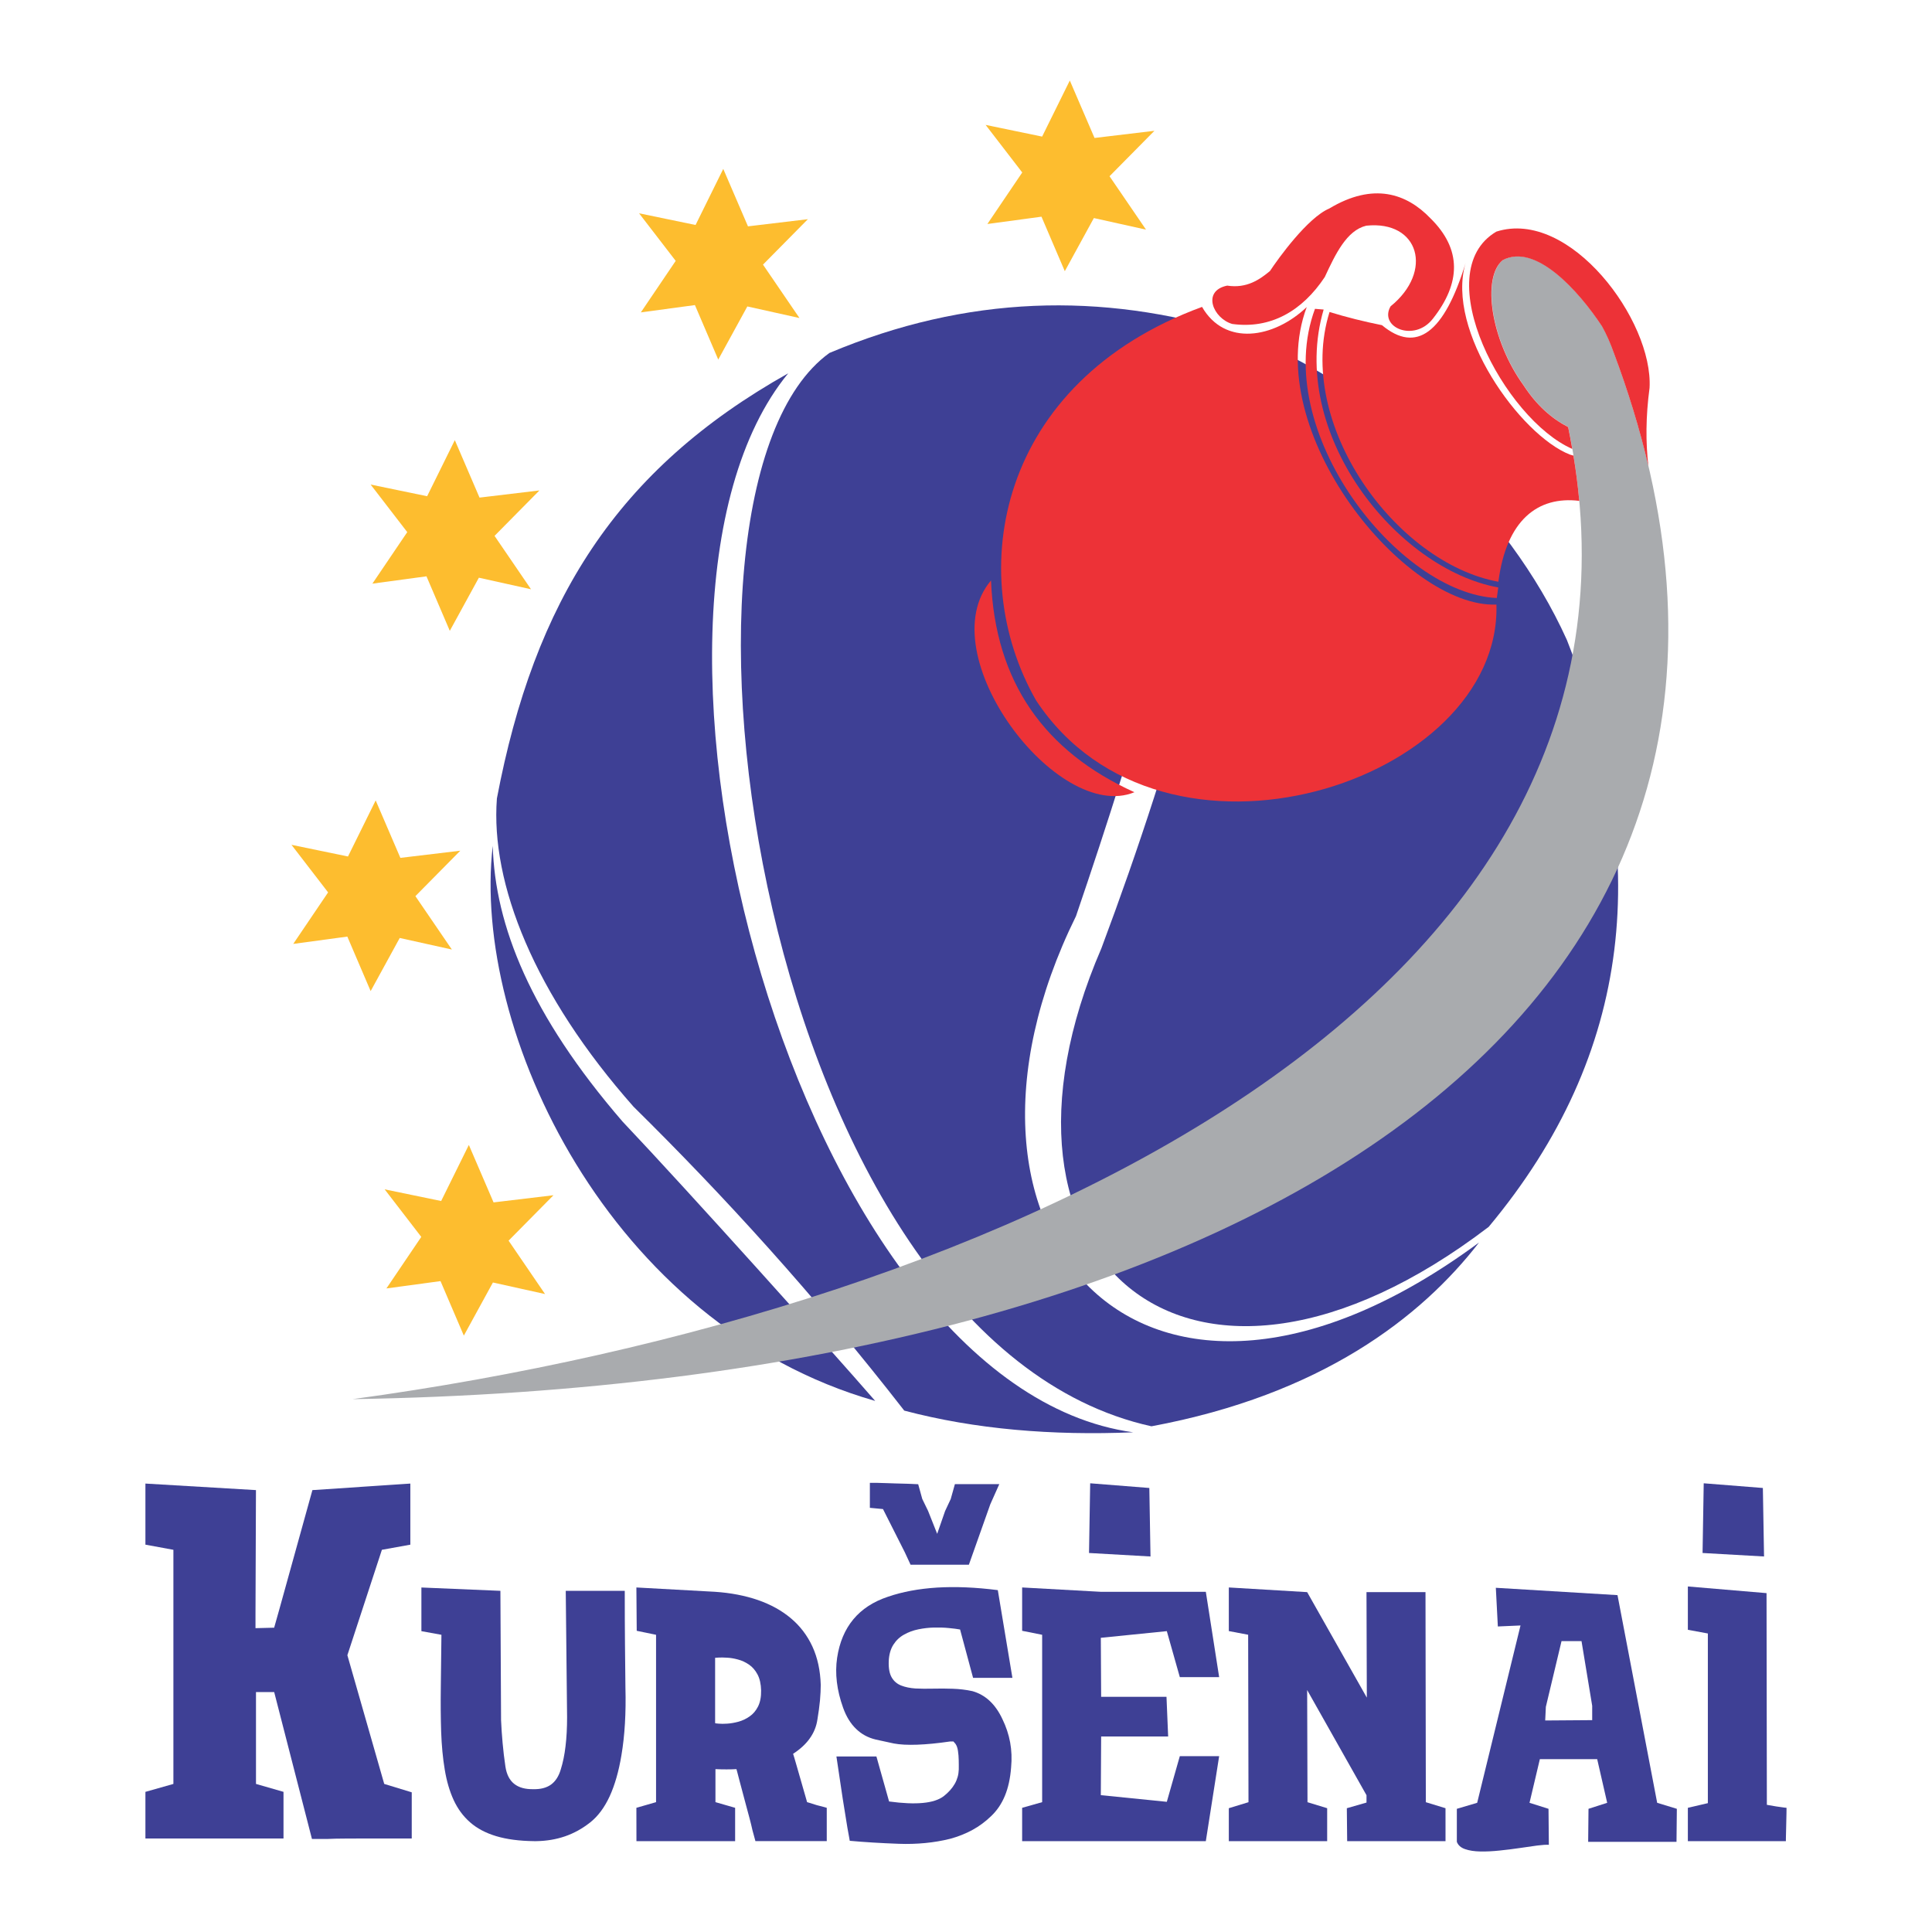
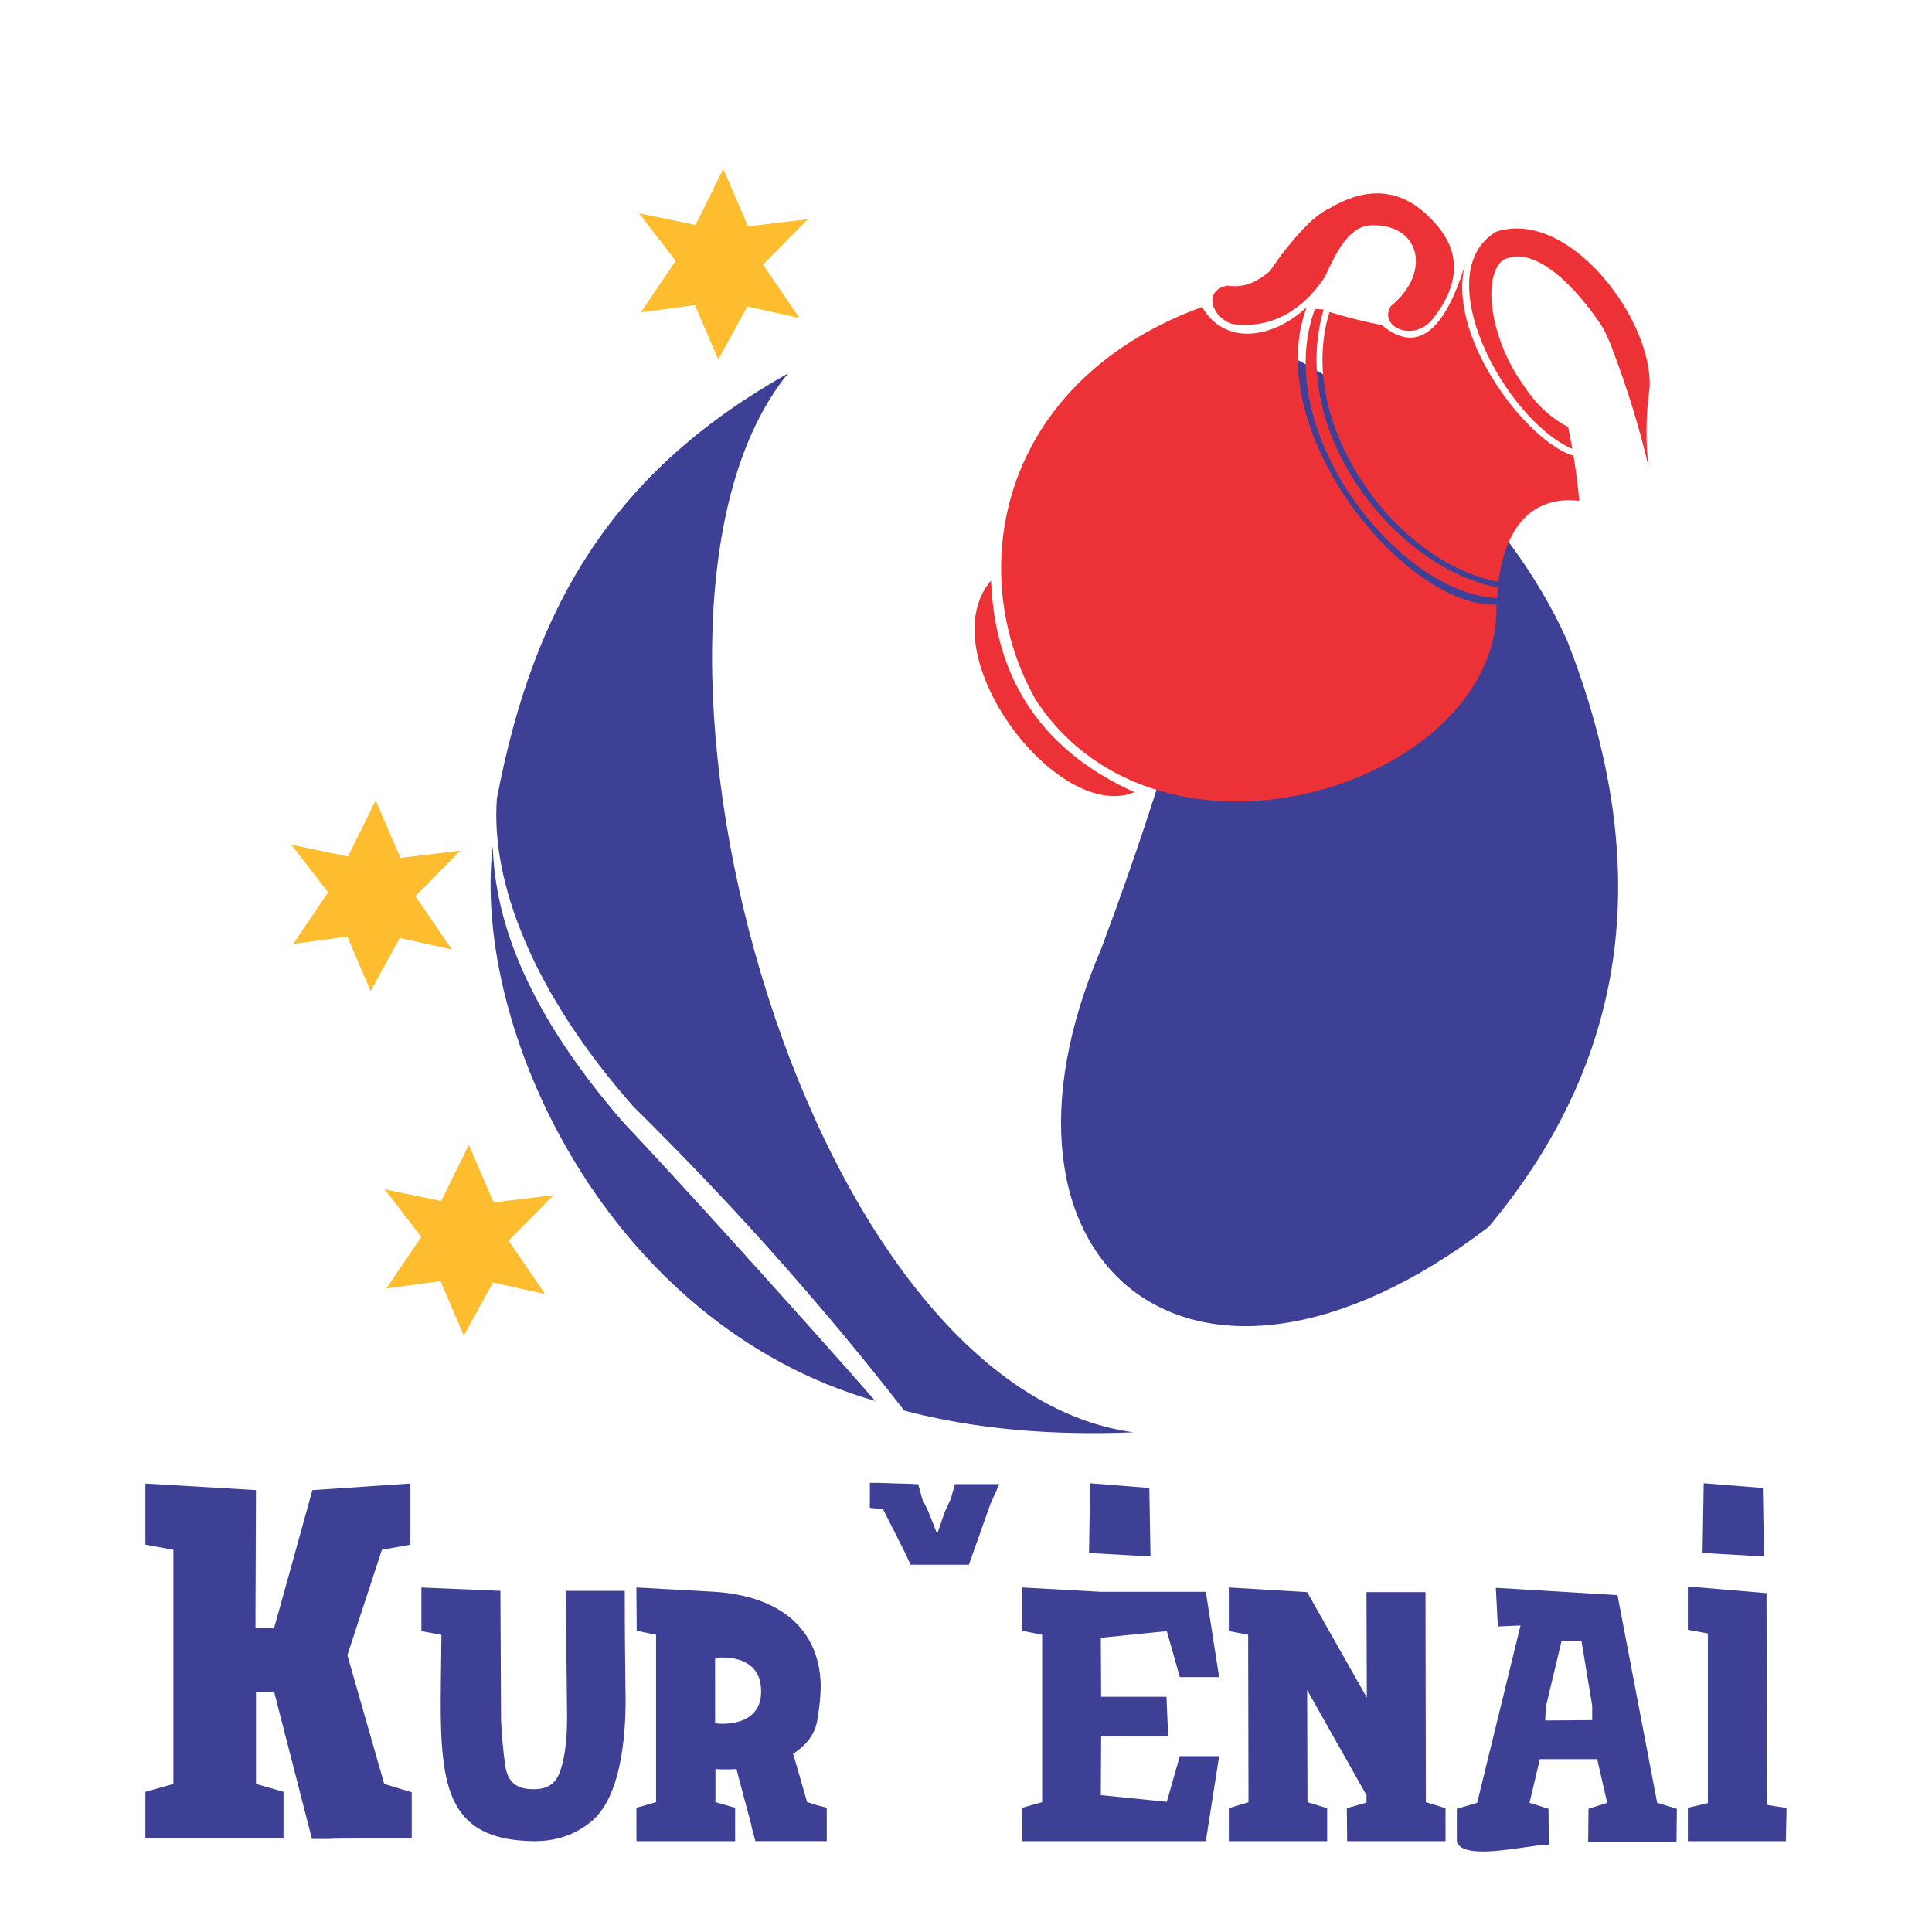
<svg xmlns="http://www.w3.org/2000/svg" version="1.1" id="Layer_1" x="0px" y="0px" width="120px" height="120px" viewBox="180.945 195.118 120 120" enable-background="new 180.945 195.118 120 120" xml:space="preserve">
  <g id="Layer_x0020_1">
    <g id="_824573016">
      <polygon id="_824581296" fill="#FDBD2F" points="210.066,266.232 208.346,269.715 204.837,268.99 207.111,271.944     204.946,275.145 208.306,274.69 209.755,278.076 211.561,274.776 214.799,275.494 212.534,272.177 215.322,269.356     211.601,269.801   " />
      <polygon id="_824581368" fill="#FDBD2F" points="204.279,244.833 202.559,248.316 199.049,247.591 201.324,250.546     199.159,253.746 202.518,253.291 203.967,256.677 205.773,253.377 209.011,254.095 206.746,250.779 209.534,247.957     205.813,248.402   " />
-       <polygon id="_824580456" fill="#FDBD2F" points="209.195,222.456 207.475,225.939 203.965,225.214 206.24,228.169     204.075,231.369 207.434,230.914 208.883,234.3 210.689,231 213.927,231.718 211.662,228.402 214.45,225.58 210.729,226.025   " />
      <polygon id="_824581152" fill="#FDBD2F" points="225.868,205.609 224.148,209.092 220.639,208.366 222.914,211.321     220.749,214.521 224.108,214.067 225.557,217.452 227.363,214.152 230.601,214.871 228.336,211.554 231.124,208.732     227.403,209.177   " />
-       <polygon id="_824580720" fill="#FDBD2F" points="247.393,200.119 245.673,203.602 242.164,202.876 244.438,205.831     242.273,209.031 245.633,208.577 247.082,211.962 248.887,208.662 252.126,209.381 249.86,206.064 252.649,203.242     248.928,203.687   " />
-       <path id="_824580408" fill="#3E4095" d="M252.464,283.708c10.548-1.964,16.742-6.757,20.345-11.414    c-20.708,15.282-34.796-0.465-25.031-20.277c3.909-11.446,7.404-23.303,9.859-36.23c-8.253-2.529-16.634-2.343-25.175,1.254    C220.603,225.608,228.211,278.36,252.464,283.708L252.464,283.708z" />
      <path id="_824579856" fill="#3E4095" d="M259.115,216.308c7.7,3.288,15.474,10.406,19.154,18.564    c5.321,13.561,4.142,25.657-4.859,36.449c-18.513,14.121-32.466,2.146-24.057-17.298    C254.008,241.591,257.515,229.045,259.115,216.308L259.115,216.308z" />
      <path id="_824577312" fill="#3E4095" d="M235.305,282.132c-16.544-4.726-25.082-23.027-23.755-34.476    c0.141,4.94,2.344,10.501,8.06,17.121C223.728,269.125,232.48,278.881,235.305,282.132z" />
      <path id="_824577768" fill="#3E4095" d="M229.902,218.305c-12.128,14.782,0.527,62.908,21.431,65.776    c-5.033,0.208-9.801-0.18-14.223-1.347c-5.604-7.204-11.208-13.35-16.811-18.873c-6.185-6.988-8.893-13.884-8.491-19.149    C214.132,232.474,219.234,224.298,229.902,218.305L229.902,218.305z" />
      <path id="_824573856" fill="#3E4095" d="M189.979,309.31c0,0,0.111,0,0.328,0c0.222,0,0.555,0,1.004,0h2.926h2.955    c0.449,0,0.787,0,1.019,0c0.227,0,0.343,0,0.343,0v-2.897l-1.709-0.492v-5.707h1.13l2.346,9.125c0,0,0.319,0,0.956,0    c0.333-0.015,0.676-0.024,1.028-0.024c0.352-0.005,0.724-0.005,1.115-0.005h2.115c0.333,0,0.579,0,0.743,0    c0.159,0,0.241,0,0.241,0v-2.868l-1.709-0.521l-2.289-7.995l2.144-6.547l1.767-0.319v-3.795l-6.083,0.406l-2.057,7.416    l-0.319,1.13l-1.159,0.029v-0.869l0.029-7.706l-6.866-0.406v3.795l1.738,0.319v14.542l-1.738,0.493V309.31L189.979,309.31z" />
      <path id="_824574600" fill="#3E4095" d="M208.363,296.658c-0.014,1.142-0.024,2.215-0.038,3.223    c-0.014,1.008-0.007,1.939,0.021,2.802c0.031,0.863,0.104,1.646,0.224,2.354c0.117,0.711,0.3,1.335,0.552,1.884    c0.252,0.545,0.59,1.008,1.021,1.384c0.428,0.376,0.966,0.663,1.619,0.859c0.652,0.197,1.439,0.3,2.357,0.311h0.145    c0.631-0.01,1.222-0.11,1.777-0.3c0.552-0.19,1.07-0.476,1.556-0.859c0.487-0.383,0.89-0.925,1.215-1.625    c0.321-0.701,0.566-1.553,0.732-2.557c0.103-0.611,0.176-1.267,0.217-1.967c0.041-0.701,0.052-1.439,0.031-2.215    c-0.01-0.787-0.021-1.684-0.028-2.688c-0.01-1.004-0.014-2.115-0.014-3.337h-3.665l0.083,7.847c0,0.663-0.031,1.263-0.097,1.805    c-0.062,0.538-0.162,1.021-0.297,1.446c-0.124,0.424-0.328,0.735-0.607,0.939c-0.283,0.2-0.645,0.293-1.091,0.283    c-0.507,0.01-0.904-0.1-1.194-0.331c-0.29-0.231-0.473-0.59-0.545-1.077c-0.072-0.487-0.131-0.973-0.173-1.453    c-0.045-0.483-0.076-0.959-0.097-1.425l-0.041-8.034l-4.907-0.207v2.712L208.363,296.658L208.363,296.658z" />
      <path id="_824577912" fill="#3E4095" d="M220.476,309.475c1.111,0,2.057,0,2.837,0c0.78,0,1.411,0,1.898,0    c0.483,0,0.839,0,1.063,0c0.224,0,0.335,0,0.331,0v-2.071l-1.222-0.352v-2.05c0.476,0.021,0.911,0.021,1.304,0    c0,0,0.017,0.059,0.048,0.173c0.031,0.117,0.076,0.293,0.138,0.531l0.414,1.553c0.072,0.28,0.145,0.545,0.214,0.797    c0.066,0.252,0.128,0.497,0.179,0.735c0.124,0.456,0.186,0.683,0.186,0.683s0.228,0,0.683,0h1.532h1.511c0.238,0,0.414,0,0.531,0    c0.114,0,0.173,0,0.173,0s0-0.086,0-0.262c0-0.173,0-0.431,0-0.773c0-0.342,0-0.6,0-0.773c0-0.176,0-0.262,0-0.262    s-0.052-0.014-0.155-0.045c-0.104-0.028-0.259-0.069-0.466-0.121c-0.197-0.062-0.345-0.11-0.449-0.141    c-0.1-0.031-0.152-0.045-0.152-0.045c0-0.003-0.021-0.079-0.062-0.221c-0.041-0.141-0.093-0.328-0.159-0.552    c-0.066-0.228-0.135-0.466-0.207-0.721c-0.072-0.252-0.142-0.493-0.207-0.721c-0.066-0.228-0.121-0.414-0.162-0.559    c-0.045-0.145-0.069-0.221-0.072-0.228c0.445-0.29,0.794-0.611,1.042-0.966c0.252-0.352,0.407-0.742,0.469-1.166    c0.072-0.424,0.124-0.818,0.159-1.177c0.031-0.362,0.048-0.687,0.048-0.977c-0.028-0.897-0.2-1.687-0.518-2.378    c-0.317-0.687-0.763-1.273-1.335-1.753c-0.573-0.483-1.256-0.859-2.05-1.135c-0.794-0.273-1.681-0.445-2.661-0.511l-4.887-0.269    l0.021,2.692l1.201,0.248v10.394l-1.222,0.352L220.476,309.475L220.476,309.475z M225.362,298.087    c0.007,0,0.079-0.003,0.217-0.014c0.135-0.007,0.311-0.007,0.525,0.007c0.214,0.01,0.438,0.048,0.68,0.114    c0.238,0.062,0.466,0.169,0.68,0.314c0.217,0.148,0.393,0.352,0.531,0.611c0.138,0.259,0.214,0.594,0.224,0.997    c0.007,0.4-0.059,0.732-0.19,0.994c-0.131,0.262-0.307,0.469-0.525,0.618c-0.214,0.152-0.445,0.259-0.69,0.328    c-0.245,0.066-0.48,0.107-0.697,0.121c-0.221,0.014-0.4,0.014-0.538,0c-0.141-0.01-0.214-0.021-0.217-0.031V298.087z" />
-       <path id="_824574432" fill="#3E4095" d="M242.921,293.884c-1.377-0.176-2.633-0.228-3.772-0.159    c-1.139,0.072-2.16,0.262-3.061,0.573c-0.901,0.3-1.615,0.766-2.14,1.398c-0.525,0.632-0.863,1.429-1.008,2.391    c-0.145,0.973-0.021,2.008,0.373,3.106c0.197,0.549,0.466,0.984,0.804,1.308c0.335,0.328,0.739,0.545,1.204,0.659    c0,0,0.093,0.021,0.283,0.062c0.19,0.041,0.473,0.104,0.856,0.186c0.383,0.073,0.87,0.097,1.456,0.076    c0.583-0.021,1.266-0.086,2.043-0.2c0.038,0,0.079,0,0.128,0c0.048,0,0.076,0,0.079,0c0.003,0.003,0.014,0.017,0.038,0.048    c0.028,0.031,0.055,0.062,0.086,0.097c0.076,0.107,0.128,0.252,0.155,0.435c0.028,0.183,0.045,0.38,0.048,0.587    c0.003,0.204,0.007,0.397,0.003,0.573c-0.01,0.321-0.093,0.618-0.249,0.89c-0.155,0.273-0.383,0.528-0.683,0.766    c-0.3,0.228-0.732,0.369-1.294,0.421c-0.562,0.055-1.263,0.024-2.102-0.09c0-0.003-0.021-0.072-0.059-0.207    c-0.038-0.135-0.086-0.307-0.145-0.518c-0.059-0.21-0.124-0.435-0.19-0.673c-0.066-0.238-0.131-0.462-0.19-0.673    c-0.059-0.21-0.107-0.383-0.145-0.518c-0.038-0.135-0.059-0.204-0.059-0.207c0,0-0.414,0-1.242,0c-0.828,0-1.242,0-1.242,0    s0.01,0.069,0.031,0.204c0.021,0.138,0.052,0.345,0.093,0.625l0.269,1.801l0.29,1.801c0.052,0.269,0.09,0.469,0.11,0.604    c0.024,0.135,0.035,0.204,0.035,0.204c0.911,0.083,1.926,0.145,3.044,0.186c0.569,0.021,1.118,0.003,1.65-0.048    c0.531-0.052,1.042-0.138,1.539-0.262c0.497-0.135,0.959-0.317,1.384-0.549c0.424-0.231,0.811-0.518,1.163-0.859    c0.362-0.342,0.649-0.763,0.856-1.263c0.207-0.5,0.335-1.087,0.386-1.76c0.052-0.538,0.031-1.056-0.059-1.556    c-0.093-0.497-0.252-0.98-0.48-1.446c-0.435-0.932-1.056-1.511-1.864-1.739c-0.397-0.086-0.801-0.134-1.218-0.148    c-0.414-0.014-0.818-0.017-1.215-0.007c-0.397,0.01-0.766,0.007-1.108-0.01c-0.335-0.024-0.628-0.083-0.883-0.183    c-0.255-0.1-0.452-0.266-0.59-0.504c-0.138-0.238-0.2-0.573-0.183-1.011c0.017-0.407,0.114-0.745,0.283-1.015    c0.169-0.266,0.39-0.48,0.663-0.631c0.273-0.155,0.573-0.266,0.897-0.331c0.324-0.066,0.652-0.104,0.98-0.11    c0.328-0.007,0.632,0.003,0.911,0.031c0.283,0.028,0.514,0.055,0.697,0.09l0.807,3.002h2.443L242.921,293.884L242.921,293.884z" />
      <polygon id="_824566344" fill="#3E4095" points="254.226,304.195 253.418,307.032 249.319,306.618 249.339,302.974     253.501,302.974 253.398,300.51 249.339,300.51 249.319,296.845 253.418,296.431 254.226,299.288 256.669,299.288     255.841,293.988 249.319,293.988 244.432,293.718 244.432,296.41 245.675,296.658 245.675,307.053 244.432,307.405     244.432,309.475 255.841,309.475 256.669,304.195   " />
      <path id="_824578368" fill="#3E4095" d="M270.728,307.429l-1.222-0.373l-0.021-13.048h-3.665l0.021,6.553l-3.706-6.553    l-4.866-0.29v2.709l1.201,0.228l0.021,10.401l-1.222,0.373v2.046c0,0,0.079,0,0.235,0c0.159,0,0.397,0,0.718,0h2.091h2.112    c0.321,0,0.559,0,0.718,0c0.155,0,0.235,0,0.235,0v-2.046l-1.222-0.373l-0.021-6.967l3.686,6.533v0.456l-1.222,0.352l0.021,2.046    c0,0,0.079,0,0.235,0c0.159,0,0.397,0,0.718,0h2.091h2.112c0.321,0,0.559,0,0.718,0c0.155,0,0.235,0,0.235,0L270.728,307.429    L270.728,307.429z" />
      <path id="_824576880" fill="#3E4095" d="M273.979,296.141l1.408-0.062l-2.692,11.015l-1.263,0.373v2.05    c0.079,0.211,0.248,0.362,0.507,0.452c0.262,0.093,0.58,0.141,0.956,0.148c0.376,0.007,0.776-0.014,1.201-0.059    c0.424-0.041,0.839-0.097,1.242-0.155c0.404-0.062,0.766-0.11,1.084-0.155c0.317-0.041,0.559-0.055,0.725-0.045l-0.021-2.236    l-1.18-0.373l0.642-2.712h3.561l0.621,2.712l-1.16,0.373l-0.021,2.05c0,0,0.072,0,0.214,0c0.145,0,0.355,0,0.635,0h1.884h1.884    c0.58,0,0.87,0,0.87,0l0.021-2.05l-1.222-0.373l-2.464-12.899l-7.557-0.456L273.979,296.141L273.979,296.141z M279.176,297.052    l0.663,4.017v0.89l-2.919,0.021l0.041-0.849l0.973-4.079L279.176,297.052L279.176,297.052z" />
      <path id="_824578512" fill="#3E4095" d="M291.91,307.405c0,0-0.052-0.007-0.155-0.017c-0.103-0.014-0.259-0.034-0.466-0.066    c-0.197-0.031-0.345-0.055-0.449-0.076c-0.1-0.017-0.152-0.028-0.152-0.028c0-2.195-0.003-4.386-0.01-6.574    c-0.007-2.188-0.01-4.379-0.01-6.574l-4.887-0.414v2.692l1.242,0.228v10.539l-1.242,0.29v2.071c0,0,0.079,0,0.235,0    c0.159,0,0.397,0,0.718,0h2.091h2.091c0.321,0,0.559,0,0.718,0c0.155,0,0.235,0,0.235,0s0-0.079,0.003-0.235    c0-0.159,0.007-0.397,0.017-0.718c0.01-0.321,0.017-0.576,0.017-0.763C291.91,307.574,291.91,307.457,291.91,307.405    L291.91,307.405L291.91,307.405z" />
      <path id="_824579016" fill="#3E4095" d="M237.141,291.527l-1.352-2.678l-0.815-0.077v-1.551h0.443    c0.015,0,0.055,0.001,0.174,0.005c0.138,0.004,0.275,0.007,0.412,0.012c0.178,0.005,0.356,0.013,0.535,0.018l0.767,0.021    c0.089,0.002,0.179,0.005,0.268,0.01c0.028,0.001,0.057,0.003,0.085,0.005l0.318,0.014l0.253,0.915l0.359,0.738l0.567,1.428    l0.492-1.416l0.35-0.747l0.259-0.925h0.336c0.043,0,0.085,0,0.128,0c0.106,0,0.213,0,0.319,0c0.139,0,0.278,0,0.417,0    s0.278,0,0.418,0c0.107,0,0.214,0,0.322,0c0.045,0,0.09,0,0.135,0h0.683l-0.559,1.251l-1.331,3.756h-3.621L237.141,291.527    L237.141,291.527z" />
      <polygon id="_824574192" fill="#3E4095" points="248.586,291.577 252.405,291.794 252.332,287.539 248.658,287.248   " />
      <g>
-         <path id="_824587872" fill="#A9ABAE" d="M202.85,282.021c40.845-5.574,82.852-25.197,75.496-60.383l0,0     c-1.024-0.53-1.962-1.353-2.774-2.607c-2.028-2.811-2.59-6.704-1.271-7.768c2.033-1.065,4.684,1.889,6.151,4.112     c0.274,0.49,0.526,1.058,0.745,1.685C296.231,257.338,259.345,281.121,202.85,282.021L202.85,282.021z" />
        <g>
          <path id="_824578320" fill="#ED3237" d="M278.676,223.418c-0.072-0.024-0.146-0.046-0.222-0.065      c-3.082-1.207-7.732-7.688-6.48-11.892c-1.326,4.344-3.056,5.633-5.192,3.855c-1.112-0.224-2.201-0.493-3.257-0.819      c-2.177,6.964,4.117,15.592,10.487,16.755c0.497-3.826,2.442-5.336,5.024-5.024      C278.952,225.304,278.833,224.367,278.676,223.418z" />
          <path id="_824584344" fill="#ED3237" d="M283.33,224.064c-0.172-1.472-0.166-3.076,0.072-4.851      c0.236-4.176-4.956-11.164-9.515-9.709c-4.321,2.545,0.504,11.66,4.715,13.497c-0.079-0.45-0.162-0.902-0.257-1.357l0,0      c-1.024-0.529-1.963-1.35-2.777-2.604c-2.031-2.809-2.598-6.701-1.28-7.767c2.031-1.067,4.687,1.884,6.156,4.105      c0.274,0.49,0.527,1.058,0.747,1.684C282.087,219.454,282.794,221.788,283.33,224.064L283.33,224.064z" />
          <path id="_824575848" fill="#ED3237" d="M274.005,231.607c-6.337-1.158-13.094-9.593-10.846-17.263l-0.538-0.044      c-2.81,7.571,5.202,17.702,11.293,17.961L274.005,231.607L274.005,231.607z" />
          <path id="_824574264" fill="#ED3237" d="M267.314,214.147c-0.742,1.304,1.474,2.256,2.63,0.766      c1.741-2.212,1.807-4.318-0.161-6.245c-1.467-1.525-3.528-2.246-6.272-0.6c-1.345,0.567-3.175,3.108-3.685,3.882      c-0.628,0.524-1.444,1.099-2.659,0.908c-1.606,0.334-0.859,2.047,0.316,2.382c2.379,0.326,4.343-0.8,5.745-2.913      c0.668-1.437,1.362-2.897,2.577-3.191C269.09,208.792,270,211.975,267.314,214.147L267.314,214.147z" />
          <path id="_824568672" fill="#ED3237" d="M273.891,232.669c0.314,11.039-20.714,17.905-28.597,5.947      c-4.504-7.889-2.419-19.751,10.312-24.436c1.412,2.457,4.448,1.964,6.503,0.01C259.219,221.902,268.24,232.897,273.891,232.669z      " />
          <path id="_824575608" fill="#ED3237" d="M251.406,244.324c-4.781,1.966-12.777-8.599-8.907-13.152      C242.752,237.489,245.825,241.799,251.406,244.324z" />
        </g>
      </g>
      <polygon id="_824567400" fill="#3E4095" points="286.694,291.577 290.513,291.794 290.44,287.539 286.766,287.248   " />
    </g>
  </g>
</svg>